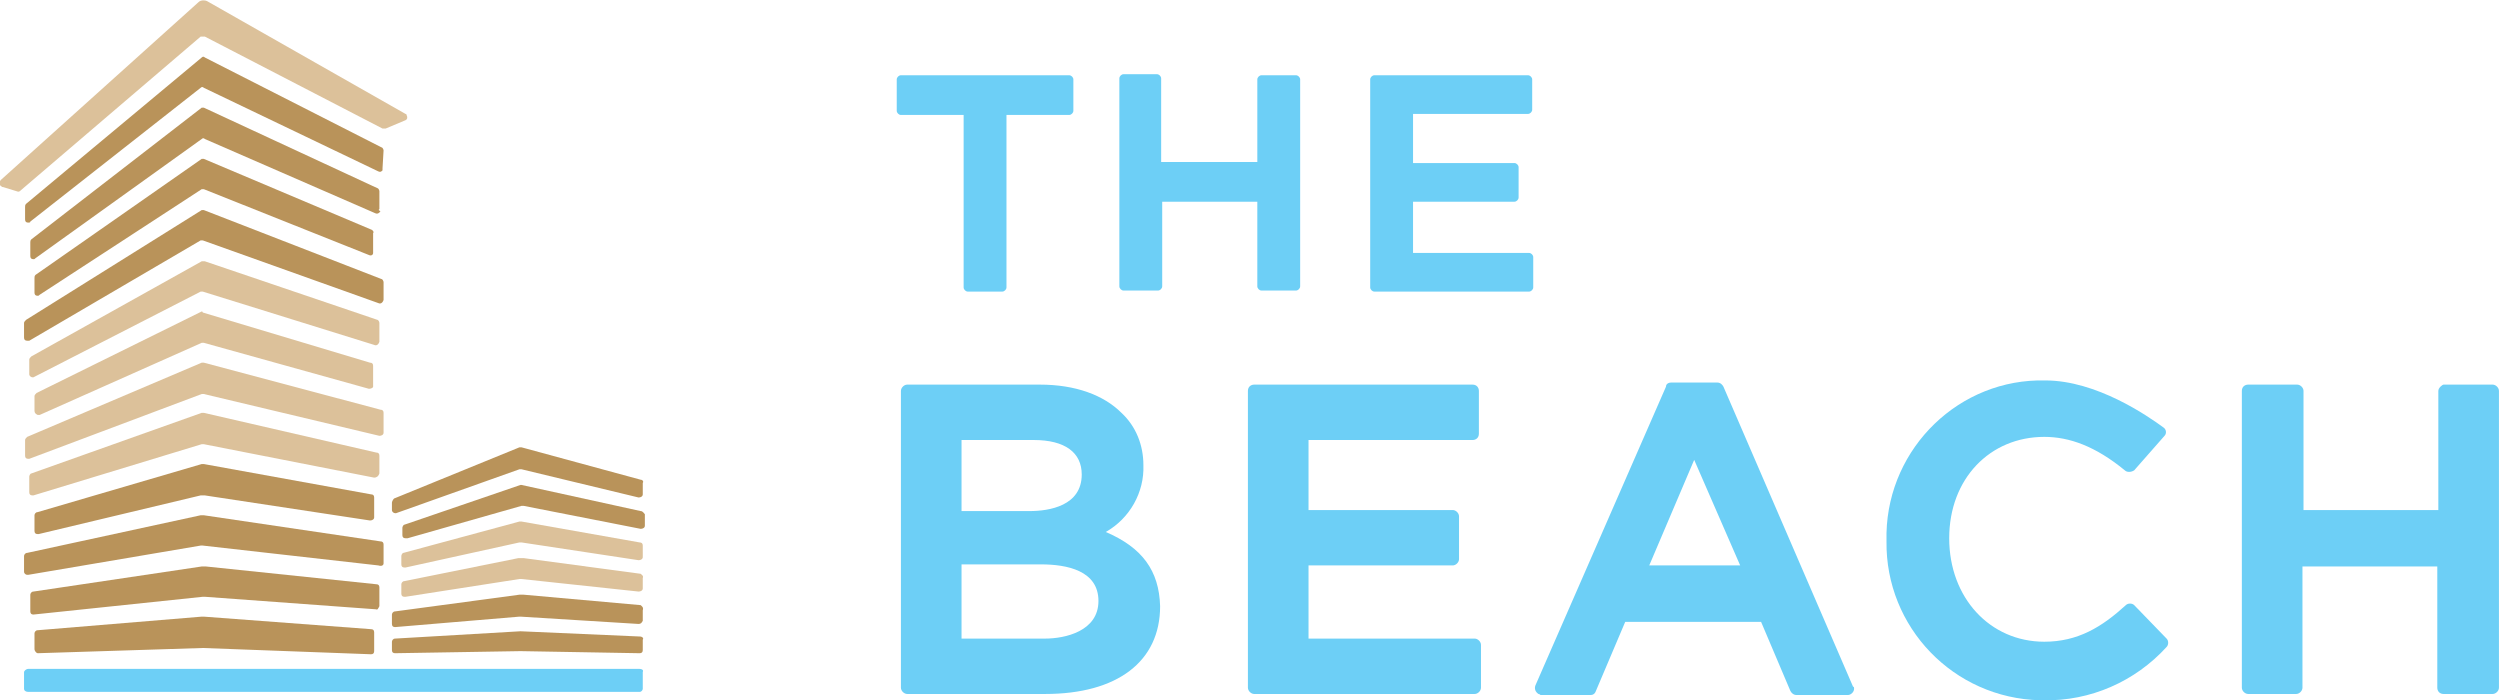
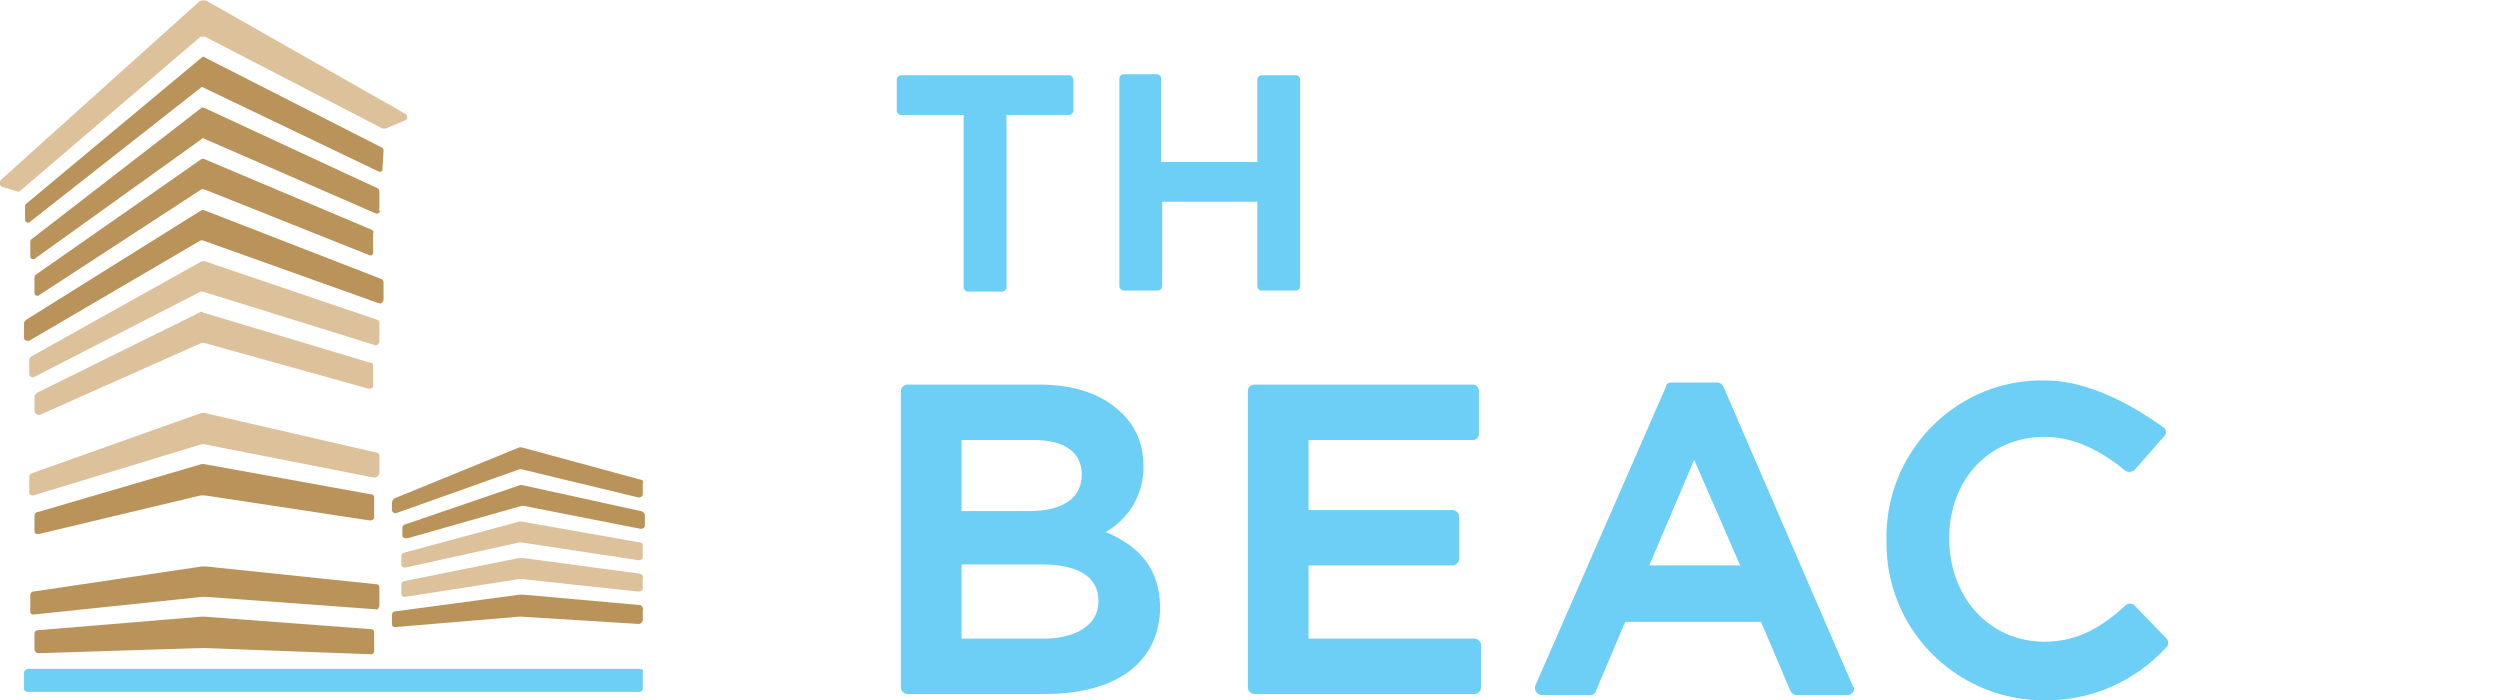
<svg xmlns="http://www.w3.org/2000/svg" version="1.1" id="Layer_1" x="0px" y="0px" viewBox="0 0 239.2 67" style="enable-background:new 0 0 239.2 67;" xml:space="preserve">
  <style type="text/css">
	.st0{fill:#6DCFF6;}
	.st1{fill:#DCC19A;}
	.st2{fill:#B9935A;}
</style>
  <path class="st0" d="M61.2,64H2.7c-0.2,0-0.4,0.2-0.4,0.3v1.6c0,0.2,0.2,0.3,0.4,0.3h58.5c0.2,0,0.3-0.2,0.3-0.3v-1.6  C61.6,64.1,61.4,64,61.2,64" />
  <path class="st1" d="M19.6,3.5l17,8.8c0.1,0,0.2,0,0.3,0l1.9-0.8c0.2-0.1,0.2-0.3,0.1-0.5c0-0.1-0.1-0.1-0.1-0.1l-19-10.8  C19.6,0,19.2,0,19,0.2l-18.9,17c-0.2,0.2-0.2,0.5,0,0.6c0.1,0.1,0.1,0.1,0.2,0.1l1.3,0.4c0.2,0.1,0.3,0,0.4-0.1L19.2,3.5  C19.3,3.5,19.5,3.5,19.6,3.5" />
  <path class="st2" d="M19.5,59h-0.2L3.6,60.3c-0.2,0-0.3,0.2-0.3,0.3l0,0v1.5c0,0.2,0.2,0.4,0.3,0.4l0,0L19.4,62l0,0l16.1,0.6  c0.2,0,0.3-0.1,0.3-0.3l0,0v-1.8c0-0.2-0.1-0.3-0.3-0.3L19.5,59z" />
  <path class="st2" d="M36.3,58v-1.8c0-0.2-0.1-0.3-0.3-0.3l-16.3-1.7c-0.1,0-0.3,0-0.4,0L3.2,56.6c-0.2,0-0.3,0.2-0.3,0.3v1.6  c0,0.2,0.1,0.3,0.3,0.3l0,0l16.2-1.7c0,0,0.1,0,0.2,0L36,58.3C36.1,58.4,36.2,58.2,36.3,58C36.2,58,36.3,58,36.3,58" />
-   <path class="st2" d="M36.7,53.9v-1.8c0-0.2-0.1-0.3-0.3-0.3l-16.9-2.5c-0.1,0-0.2,0-0.3,0L2.6,52.9c-0.2,0-0.3,0.2-0.3,0.3v1.5  c0,0.2,0.2,0.3,0.3,0.3c0,0,0,0,0.1,0l16.5-2.8c0.1,0,0.1,0,0.2,0l16.8,1.9C36.5,54.2,36.7,54.1,36.7,53.9L36.7,53.9" />
  <path class="st2" d="M19.3,44.4L3.6,49c-0.2,0-0.3,0.2-0.3,0.3v1.5c0,0.2,0.1,0.3,0.3,0.3h0.1l15.5-3.7c0.1,0,0.2,0,0.4,0l15.8,2.4  c0.2,0,0.4-0.1,0.4-0.3c0,0,0,0,0-0.1v-1.8c0-0.2-0.1-0.3-0.3-0.3l-16-2.9C19.4,44.4,19.4,44.4,19.3,44.4" />
  <path class="st1" d="M36.3,45.3v-1.7c0-0.2-0.1-0.3-0.3-0.3l-16.5-3.8h-0.2L3,45.3c-0.1,0-0.2,0.2-0.2,0.3v1.5  c0,0.2,0.1,0.3,0.3,0.3h0.1l16.1-4.9c0.1,0,0.1,0,0.2,0l16.3,3.2C36,45.7,36.2,45.6,36.3,45.3C36.3,45.4,36.3,45.3,36.3,45.3" />
-   <path class="st1" d="M36.7,39.5c0-0.2-0.1-0.3-0.3-0.3l-16.9-4.5c-0.1,0-0.1,0-0.2,0L2.6,41.8c-0.1,0.1-0.2,0.2-0.2,0.3v1.5  c0,0.2,0.1,0.3,0.3,0.3h0.1l16.5-6.2c0.1,0,0.1,0,0.2,0l16.8,4c0.2,0,0.4-0.1,0.4-0.3v-0.1V39.5z" />
-   <path class="st2" d="M61.2,60.9l-11.4-0.5l0,0l-12,0.7c-0.2,0-0.3,0.2-0.3,0.3v0.8c0,0.2,0.1,0.3,0.3,0.3l0,0l12-0.2l11.4,0.2  c0.2,0,0.3-0.1,0.3-0.3l0,0v-1C61.6,61.1,61.5,60.9,61.2,60.9" />
  <path class="st2" d="M61.3,57.9l-11.2-1c-0.1,0-0.2,0-0.4,0l-11.9,1.6c-0.2,0-0.3,0.2-0.3,0.3v0.9c0,0.2,0.1,0.3,0.3,0.3l0,0l11.9-1  h0.1l11.3,0.7c0.2,0,0.3-0.1,0.4-0.3l0,0v-1C61.6,58.1,61.4,58,61.3,57.9" />
  <path class="st1" d="M61.3,54.9l-11.2-1.5c-0.2,0-0.3,0-0.5,0l-10.9,2.2c-0.2,0-0.3,0.2-0.3,0.3v0.9c0,0.2,0.1,0.3,0.3,0.3h0.1  l10.9-1.7h0.2l11.2,1.2c0.2,0,0.4-0.1,0.4-0.3l0,0v-1C61.6,55.1,61.4,55,61.3,54.9" />
  <path class="st1" d="M61.5,52.2c0-0.2-0.1-0.3-0.3-0.3l-11.3-2c-0.1,0-0.2,0-0.2,0l-11.1,3c-0.1,0-0.2,0.2-0.2,0.3V54  c0,0.2,0.1,0.3,0.3,0.3h0.1l10.9-2.4c0.1,0,0.2,0,0.2,0l11.2,1.7c0.2,0,0.4-0.1,0.4-0.3l0,0V52.2z" />
  <path class="st2" d="M61.3,45.9l-11.4-3.1c-0.1,0-0.1,0-0.2,0l-12,4.9c-0.1,0.1-0.2,0.3-0.2,0.4v0.7c0,0.2,0.2,0.3,0.3,0.3h0.1  l11.8-4.2c0.1,0,0.1,0,0.2,0l11.2,2.7c0.2,0,0.4-0.1,0.4-0.3c0,0,0,0,0-0.1v-1C61.6,46.1,61.5,45.9,61.3,45.9" />
  <path class="st2" d="M61.3,48.9l-11.4-2.5h-0.1l-11.1,3.8c-0.1,0-0.2,0.2-0.2,0.3v0.7c0,0.2,0.1,0.3,0.3,0.3H39l10.9-3.1h0.2  l11.2,2.2c0.2,0,0.4-0.1,0.4-0.3c0,0,0,0,0-0.1v-1C61.6,49.1,61.5,48.9,61.3,48.9" />
  <path class="st1" d="M19.3,29.8L3.5,37.6c-0.1,0.1-0.2,0.2-0.2,0.3v1.4c0,0.2,0.1,0.3,0.3,0.4c0.1,0,0.1,0,0.2,0l15.5-6.9  c0.1,0,0.1,0,0.2,0l15.8,4.4c0.2,0,0.4-0.1,0.4-0.2v-0.1V35c0-0.2-0.1-0.3-0.3-0.3l-16-4.8C19.4,29.8,19.3,29.8,19.3,29.8" />
  <path class="st1" d="M36.3,32.7v-1.8c0-0.1-0.1-0.3-0.2-0.3L19.6,25c-0.1,0-0.2,0-0.3,0L3,34.1c-0.1,0.1-0.2,0.2-0.2,0.3v1.4  c0,0.2,0.2,0.3,0.3,0.3c0.1,0,0.1,0,0.1,0l16-8.2c0.1,0,0.2,0,0.2,0L35.8,33C36,33.1,36.2,33,36.3,32.7  C36.3,32.8,36.3,32.7,36.3,32.7" />
  <path class="st2" d="M36.7,28.7V27c0-0.1-0.1-0.3-0.2-0.3l-17-6.6c-0.1,0-0.1,0-0.2,0L2.5,30.6c-0.1,0.1-0.2,0.2-0.2,0.3v1.4  c0,0.2,0.1,0.3,0.3,0.3c0.1,0,0.1,0,0.2,0L19.2,23c0.1,0,0.2,0,0.2,0l16.8,6C36.4,29.1,36.6,29,36.7,28.7  C36.7,28.8,36.7,28.8,36.7,28.7" />
  <path class="st2" d="M35.6,22l-16.1-6.8c0,0-0.1,0-0.2,0L3.4,26.3c-0.1,0.1-0.1,0.2-0.1,0.3V28c0,0.2,0.1,0.3,0.3,0.3  c0.1,0,0.1,0,0.2-0.1l15.5-10.1c0.1,0,0.2,0,0.2,0l15.8,6.3c0.2,0.1,0.4,0,0.4-0.2v-0.1v-1.8C35.8,22.2,35.7,22.1,35.6,22" />
  <path class="st2" d="M36.3,20v-1.7c0-0.1-0.1-0.3-0.2-0.3l-16.6-7.7c-0.1,0-0.1,0-0.2,0L3,22.9c-0.1,0.1-0.1,0.2-0.1,0.3v1.3  c0,0.2,0.1,0.3,0.3,0.3c0.1,0,0.1,0,0.2-0.1l15.9-11.4c0.1-0.1,0.2-0.1,0.3,0l16.3,7.1c0.2,0.1,0.4,0,0.5-0.2  C36.2,20.1,36.2,20.1,36.3,20" />
  <path class="st2" d="M36.7,14.4c0-0.1-0.1-0.3-0.2-0.3L19.6,5.5c-0.1-0.1-0.2-0.1-0.3,0l-16.8,14c-0.1,0.1-0.1,0.2-0.1,0.3V21  c0,0.2,0.1,0.3,0.3,0.3c0.1,0,0.2,0,0.2-0.1L19.2,8.4c0.1-0.1,0.2-0.1,0.3,0l16.7,8c0.2,0.1,0.3,0,0.4-0.1c0-0.1,0-0.1,0-0.2  L36.7,14.4z" />
  <path class="st0" d="M86.2,11h6v16.5c0,0.2,0.2,0.4,0.4,0.4l0,0h3.3c0.2,0,0.4-0.2,0.4-0.4l0,0V11h6c0.2,0,0.4-0.2,0.4-0.4l0,0v-3  c0-0.2-0.2-0.4-0.4-0.4H86.2c-0.2,0-0.4,0.2-0.4,0.4v3C85.8,10.8,86,11,86.2,11L86.2,11" />
  <path class="st0" d="M120.2,15.5h-9.1v-8c0-0.2-0.2-0.4-0.4-0.4l0,0h-3.2c-0.2,0-0.4,0.2-0.4,0.4v19.9c0,0.2,0.2,0.4,0.4,0.4h3.3  c0.2,0,0.4-0.2,0.4-0.4v-8.1h9.1v8.1c0,0.2,0.2,0.4,0.4,0.4l0,0h3.3c0.2,0,0.4-0.2,0.4-0.4V7.6c0-0.2-0.2-0.4-0.4-0.4l0,0h-3.3  c-0.2,0-0.4,0.2-0.4,0.4l0,0v7.9H120.2z" />
-   <path class="st0" d="M135.2,19.3h9.7c0.2,0,0.4-0.2,0.4-0.4V16c0-0.2-0.2-0.4-0.4-0.4h-9.7v-4.7h11c0.2,0,0.4-0.2,0.4-0.4l0,0V7.6  c0-0.2-0.2-0.4-0.4-0.4l0,0h-14.7c-0.2,0-0.4,0.2-0.4,0.4v19.9c0,0.2,0.2,0.4,0.4,0.4h14.8c0.2,0,0.4-0.2,0.4-0.4l0,0v-2.9  c0-0.2-0.2-0.4-0.4-0.4l0,0h-11.1V19.3z" />
  <path class="st0" d="M98.5,48.9H92v-6.8h6.9c3,0,4.6,1.2,4.6,3.3C103.5,48.4,100.4,48.9,98.5,48.9 M100,61.1h-8V54h7.6  c2.5,0,5.5,0.6,5.5,3.5S101.9,61.1,100,61.1 M105.8,50.9c2.3-1.3,3.7-3.8,3.6-6.4c0-1.9-0.7-3.7-2.1-5c-1.7-1.7-4.4-2.7-7.8-2.7  H86.8c-0.3,0-0.6,0.3-0.6,0.6v28.4c0,0.3,0.3,0.6,0.6,0.6H100c6.9,0,11-3.1,11-8.4C110.9,54.6,109.3,52.4,105.8,50.9" />
  <path class="st0" d="M125.2,54.1h13.8c0.3,0,0.6-0.3,0.6-0.6v-4.1c0-0.3-0.3-0.6-0.6-0.6l0,0h-13.8v-6.7h15.7c0.3,0,0.6-0.2,0.6-0.6  l0,0v-4.1c0-0.3-0.2-0.6-0.6-0.6l0,0H120c-0.3,0-0.6,0.2-0.6,0.6l0,0v28.4c0,0.3,0.3,0.6,0.6,0.6h21.1c0.3,0,0.6-0.3,0.6-0.6v-4.1  c0-0.3-0.3-0.6-0.6-0.6l0,0h-15.9L125.2,54.1L125.2,54.1z" />
  <path class="st0" d="M157.8,54.1l4.3-10.1l4.4,10.1H157.8z M159.4,37l-12.5,28.6c-0.1,0.3,0,0.6,0.3,0.8c0.1,0,0.2,0.1,0.2,0.1h4.8  c0.2,0,0.4-0.1,0.5-0.4l2.8-6.6h13l2.8,6.6c0.1,0.2,0.3,0.4,0.6,0.4h4.9c0.3,0,0.6-0.3,0.6-0.6c0-0.1,0-0.2-0.1-0.2L164.9,37  c-0.1-0.2-0.3-0.4-0.6-0.4h-4.4C159.7,36.6,159.4,36.7,159.4,37" />
  <path class="st0" d="M204.2,57.9c-0.2-0.2-0.6-0.2-0.8,0c-2.3,2.1-4.6,3.5-7.8,3.5c-5.2,0-9.1-4.2-9.1-9.9s3.9-9.7,9.1-9.7  c2.4,0,4.9,0.9,7.7,3.2c0.2,0.2,0.6,0.2,0.9,0l2.9-3.3c0.2-0.2,0.2-0.6-0.1-0.8l0,0c-1.5-1.1-6.4-4.5-11.3-4.5  c-8.2-0.2-15,6.4-15.2,14.6c0,0.2,0,0.5,0,0.7v0.1c-0.1,8.2,6.4,15,14.7,15.2c0.1,0,0.2,0,0.3,0c4.5,0.1,8.8-1.8,11.8-5.1  c0.2-0.2,0.2-0.6,0-0.8L204.2,57.9z" />
-   <path class="st0" d="M233.3,37.4v11.4h-12.9V37.4c0-0.3-0.3-0.6-0.6-0.6h-4.7c-0.3,0-0.6,0.2-0.6,0.6l0,0v28.4  c0,0.3,0.3,0.6,0.6,0.6l0,0h4.6c0.3,0,0.6-0.3,0.6-0.6l0,0V54.2h12.9v11.6c0,0.3,0.2,0.6,0.6,0.6l0,0h4.7c0.3,0,0.6-0.3,0.6-0.6l0,0  V37.4c0-0.3-0.3-0.6-0.6-0.6h-4.7C233.7,36.8,233.3,37.1,233.3,37.4L233.3,37.4" />
</svg>